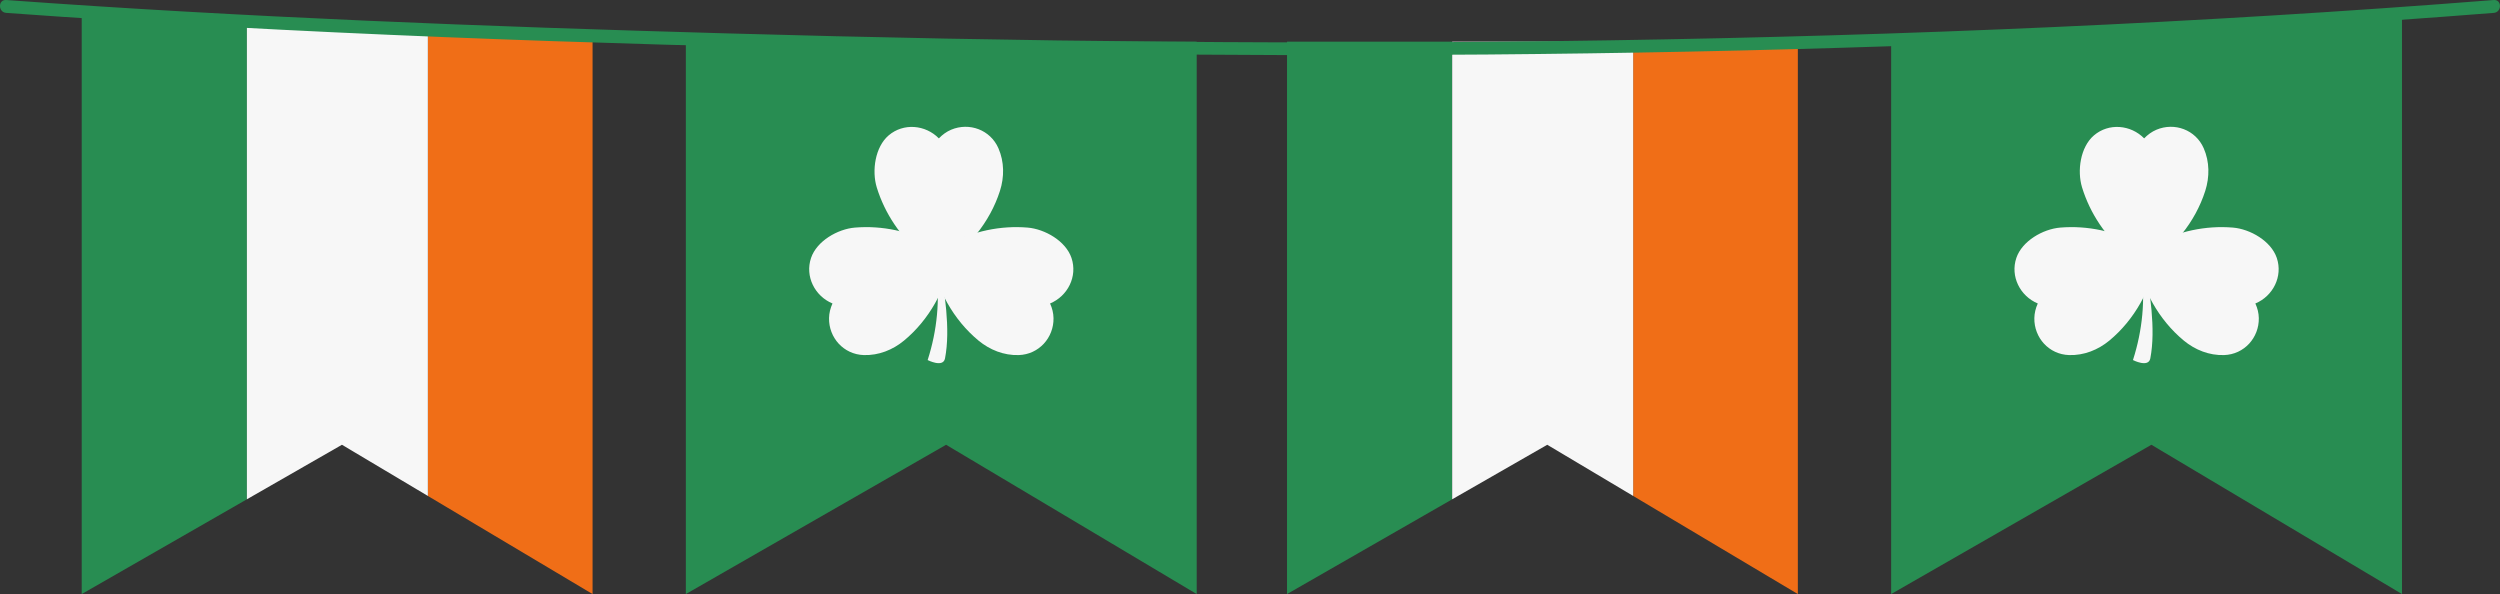
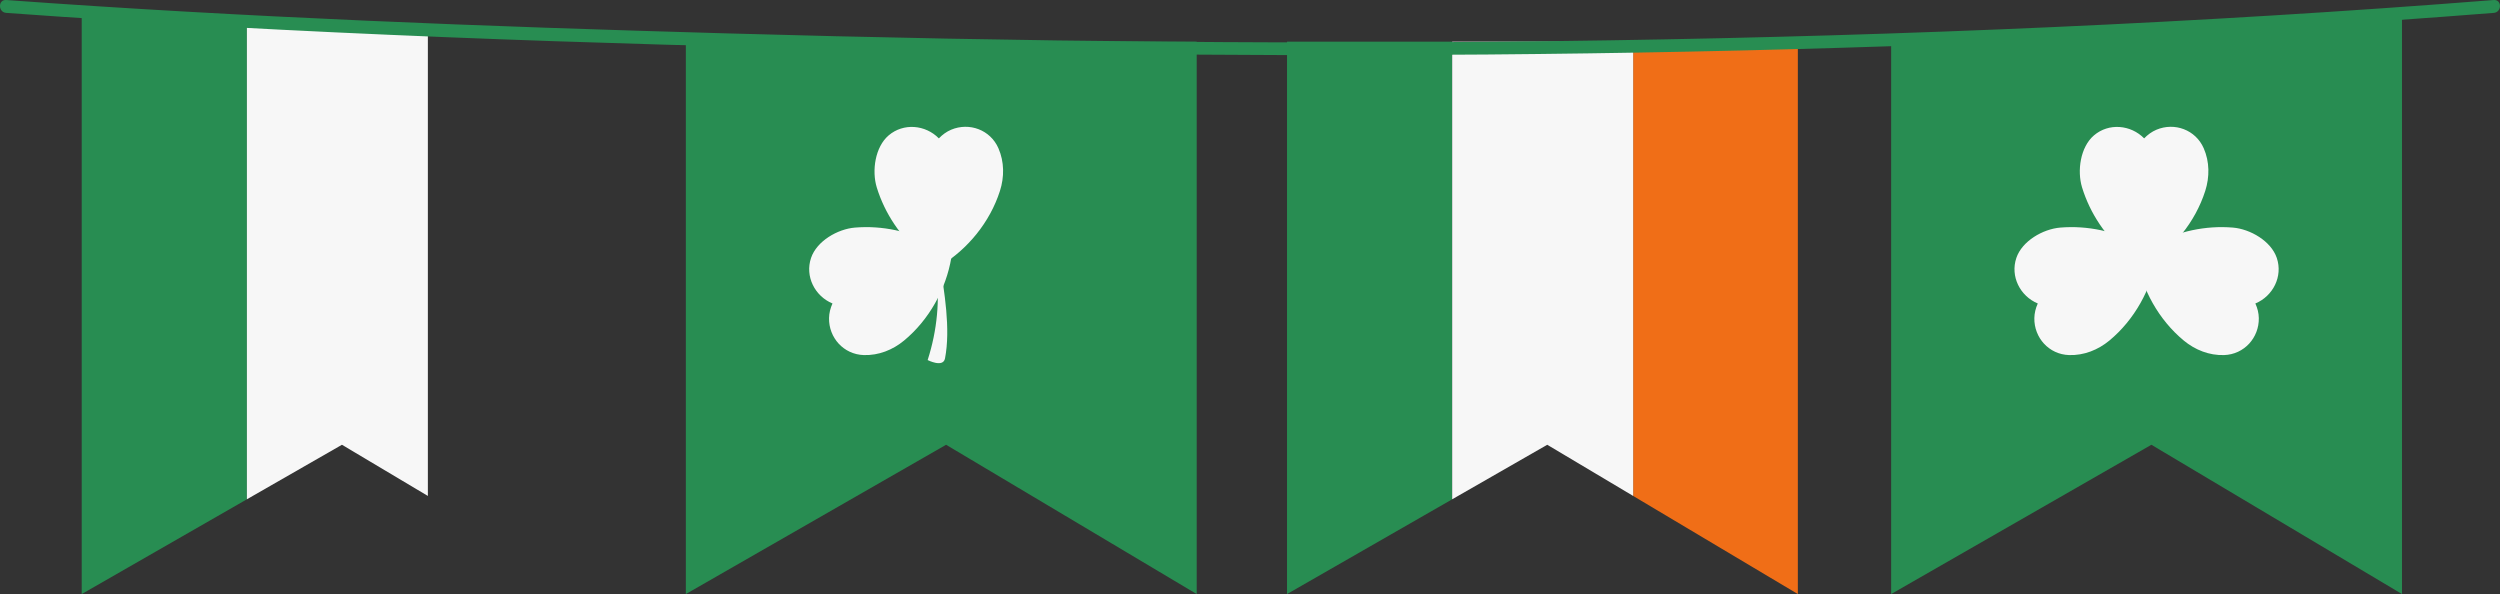
<svg xmlns="http://www.w3.org/2000/svg" height="115.5" preserveAspectRatio="xMidYMid meet" version="1.0" viewBox="0.0 0.0 485.9 115.5" width="485.9" zoomAndPan="magnify">
  <rect x="0.0" y="0.0" width="485.9" height="115.5" fill="#333333" stroke="none" />
  <defs>
    <clipPath id="a">
-       <path d="M 83 6 L 116 6 L 116 115.461 L 83 115.461 Z M 83 6" />
-     </clipPath>
+       </clipPath>
    <clipPath id="b">
      <path d="M 317 8 L 350 8 L 350 115.461 L 317 115.461 Z M 317 8" />
    </clipPath>
    <clipPath id="c">
      <path d="M 133 8 L 233 8 L 233 115.461 L 133 115.461 Z M 133 8" />
    </clipPath>
    <clipPath id="d">
      <path d="M 15 2 L 48 2 L 48 115.461 L 15 115.461 Z M 15 2" />
    </clipPath>
    <clipPath id="e">
      <path d="M 367 3 L 467 3 L 467 115.461 L 367 115.461 Z M 367 3" />
    </clipPath>
    <clipPath id="f">
      <path d="M 250 8 L 283 8 L 283 115.461 L 250 115.461 Z M 250 8" />
    </clipPath>
    <clipPath id="g">
-       <path d="M 0 0 L 485.891 0 L 485.891 11 L 0 11 Z M 0 0" />
+       <path d="M 0 0 L 485.891 0 L 485.891 11 L 0 11 M 0 0" />
    </clipPath>
  </defs>
  <g>
    <g clip-path="url(#a)" id="change1_2">
      <path d="M 115.172 8.094 L 83.16 6.094 L 83.16 96.391 L 115.172 115.461 L 115.172 8.094" fill="#f06e17" />
    </g>
    <g clip-path="url(#b)" id="change1_1">
      <path d="M 349.43 8.094 L 317.422 8.094 L 317.422 96.391 L 349.43 115.461 L 349.43 8.094" fill="#f06e17" />
    </g>
    <g clip-path="url(#c)" id="change2_4">
      <path d="M 232.59 115.461 L 183.883 86.445 L 133.301 115.461 L 133.301 8.094 L 232.59 8.094 L 232.59 115.461" fill="#288d52" />
    </g>
    <g clip-path="url(#d)" id="change2_1">
      <path d="M 15.883 2.094 L 15.883 115.461 L 47.984 97.043 L 47.984 5.094 L 15.883 2.094" fill="#288d52" />
    </g>
    <g clip-path="url(#e)" id="change2_3">
      <path d="M 466.852 115.461 L 418.145 86.445 L 367.562 115.461 L 367.562 8.094 L 466.852 3.094 L 466.852 115.461" fill="#288d52" />
    </g>
    <g clip-path="url(#f)" id="change2_5">
      <path d="M 250.145 8.094 L 250.145 115.461 L 282.246 97.043 L 282.246 8.094 L 250.145 8.094" fill="#288d52" />
    </g>
    <g id="change3_1">
      <path d="M 47.984 5.094 L 47.984 97.043 L 66.461 86.445 L 83.16 96.391 L 83.16 6.094 L 47.984 5.094" fill="#f7f7f7" />
    </g>
    <g id="change3_2">
      <path d="M 183.672 69.664 C 184.789 63.887 183.523 56.664 182.633 50.879 C 182.25 48.379 181.75 45.836 180.945 43.43 C 180.762 42.879 179.906 43.164 180.094 43.715 C 181.016 46.473 181.547 49.398 181.926 52.27 C 182.723 58.281 182.16 64.168 180.301 69.98 C 180.301 69.98 183.312 71.535 183.672 69.664" fill="#f7f7f7" />
    </g>
    <g id="change3_3">
      <path d="M 194.051 28.809 C 192.473 25.211 188.375 23.738 184.867 25.211 C 183.961 25.594 183.16 26.18 182.477 26.895 C 179.879 24.242 175.602 23.848 172.711 26.32 C 170.078 28.574 169.418 33.199 170.41 36.434 C 171.969 41.508 175.062 46.07 179.07 49.402 C 180.062 50.23 181.117 50.961 182.219 51.625 C 182.27 51.688 182.344 51.727 182.438 51.742 C 182.484 51.754 182.531 51.758 182.582 51.75 C 182.68 51.738 182.766 51.695 182.828 51.637 C 188.105 48.41 192.414 43.16 194.348 37.113 C 195.215 34.406 195.207 31.449 194.051 28.809" fill="#f7f7f7" />
    </g>
    <g id="change3_4">
-       <path d="M 198.004 69.012 C 201.93 68.887 204.824 65.629 204.762 61.832 C 204.746 60.848 204.5 59.883 204.09 58.984 C 207.52 57.555 209.473 53.734 208.254 50.129 C 207.145 46.848 203.094 44.516 199.727 44.234 C 194.438 43.793 189.051 44.965 184.465 47.445 C 183.328 48.059 182.254 48.766 181.23 49.539 C 181.156 49.566 181.09 49.621 181.039 49.699 C 181.012 49.738 180.992 49.781 180.98 49.832 C 180.953 49.926 180.961 50.02 180.996 50.102 C 182.023 56.203 185.293 62.152 190.188 66.199 C 192.379 68.008 195.125 69.105 198.004 69.012" fill="#f7f7f7" />
-     </g>
+       </g>
    <g id="change3_5">
      <path d="M 167.887 69.012 C 163.961 68.887 161.066 65.629 161.133 61.832 C 161.148 60.848 161.395 59.883 161.801 58.984 C 158.375 57.555 156.418 53.734 157.637 50.129 C 158.746 46.848 162.797 44.516 166.164 44.234 C 171.457 43.793 176.84 44.965 181.43 47.445 C 182.562 48.059 183.637 48.766 184.66 49.539 C 184.738 49.566 184.805 49.621 184.852 49.699 C 184.879 49.738 184.898 49.781 184.91 49.832 C 184.938 49.926 184.93 50.02 184.898 50.102 C 183.867 56.203 180.598 62.152 175.703 66.199 C 173.516 68.008 170.766 69.105 167.887 69.012" fill="#f7f7f7" />
    </g>
    <g id="change3_6">
      <path d="M 282.246 8.094 L 282.246 97.043 L 300.723 86.445 L 317.422 96.391 L 317.422 8.094 L 282.246 8.094" fill="#f7f7f7" />
    </g>
    <g id="change3_7">
-       <path d="M 417.934 69.664 C 419.051 63.887 417.785 56.664 416.895 50.879 C 416.512 48.379 416.012 45.836 415.207 43.43 C 415.023 42.879 414.168 43.164 414.355 43.715 C 415.277 46.473 415.809 49.398 416.188 52.27 C 416.984 58.281 416.426 64.168 414.562 69.98 C 414.562 69.98 417.574 71.535 417.934 69.664" fill="#f7f7f7" />
-     </g>
+       </g>
    <g id="change3_8">
      <path d="M 428.312 28.809 C 426.734 25.211 422.637 23.738 419.133 25.211 C 418.223 25.594 417.422 26.18 416.738 26.895 C 414.137 24.242 409.863 23.848 406.973 26.32 C 404.336 28.574 403.68 33.199 404.672 36.434 C 406.23 41.508 409.324 46.07 413.332 49.402 C 414.324 50.23 415.383 50.961 416.48 51.625 C 416.535 51.688 416.605 51.727 416.699 51.742 C 416.746 51.754 416.793 51.758 416.844 51.75 C 416.941 51.738 417.023 51.695 417.09 51.637 C 422.367 48.41 426.676 43.16 428.609 37.113 C 429.473 34.406 429.469 31.449 428.312 28.809" fill="#f7f7f7" />
    </g>
    <g id="change3_9">
      <path d="M 432.266 69.012 C 436.191 68.887 439.086 65.629 439.023 61.832 C 439.008 60.848 438.762 59.883 438.352 58.984 C 441.781 57.555 443.734 53.734 442.516 50.129 C 441.406 46.848 437.355 44.516 433.988 44.234 C 428.699 43.793 423.312 44.965 418.727 47.445 C 417.59 48.059 416.516 48.766 415.492 49.539 C 415.418 49.566 415.348 49.621 415.301 49.699 C 415.273 49.738 415.254 49.781 415.242 49.832 C 415.215 49.926 415.223 50.02 415.258 50.102 C 416.285 56.203 419.555 62.152 424.449 66.199 C 426.637 68.008 429.387 69.105 432.266 69.012" fill="#f7f7f7" />
    </g>
    <g id="change3_10">
      <path d="M 402.148 69.012 C 398.223 68.887 395.332 65.629 395.395 61.832 C 395.41 60.848 395.656 59.883 396.062 58.984 C 392.637 57.555 390.68 53.734 391.898 50.129 C 393.008 46.848 397.059 44.516 400.426 44.234 C 405.719 43.793 411.102 44.965 415.691 47.445 C 416.824 48.059 417.898 48.766 418.922 49.539 C 419 49.566 419.066 49.621 419.113 49.699 C 419.141 49.738 419.16 49.781 419.172 49.832 C 419.199 49.926 419.191 50.02 419.16 50.102 C 418.129 56.203 414.859 62.152 409.969 66.199 C 407.777 68.008 405.027 69.105 402.148 69.012" fill="#f7f7f7" />
    </g>
    <g clip-path="url(#g)" id="change2_2">
      <path d="M 1.203 2.504 C 57.898 6.629 114.82 8.527 171.641 9.742 C 275.988 11.977 380.605 10.703 484.691 2.504 C 486.285 2.379 486.297 -0.121 484.691 0.004 C 370.457 9.004 255.59 9.73 141.094 6.484 C 94.453 5.16 47.746 3.391 1.203 0.004 C -0.406 -0.113 -0.395 2.387 1.203 2.504" fill="#288d52" />
    </g>
  </g>
</svg>